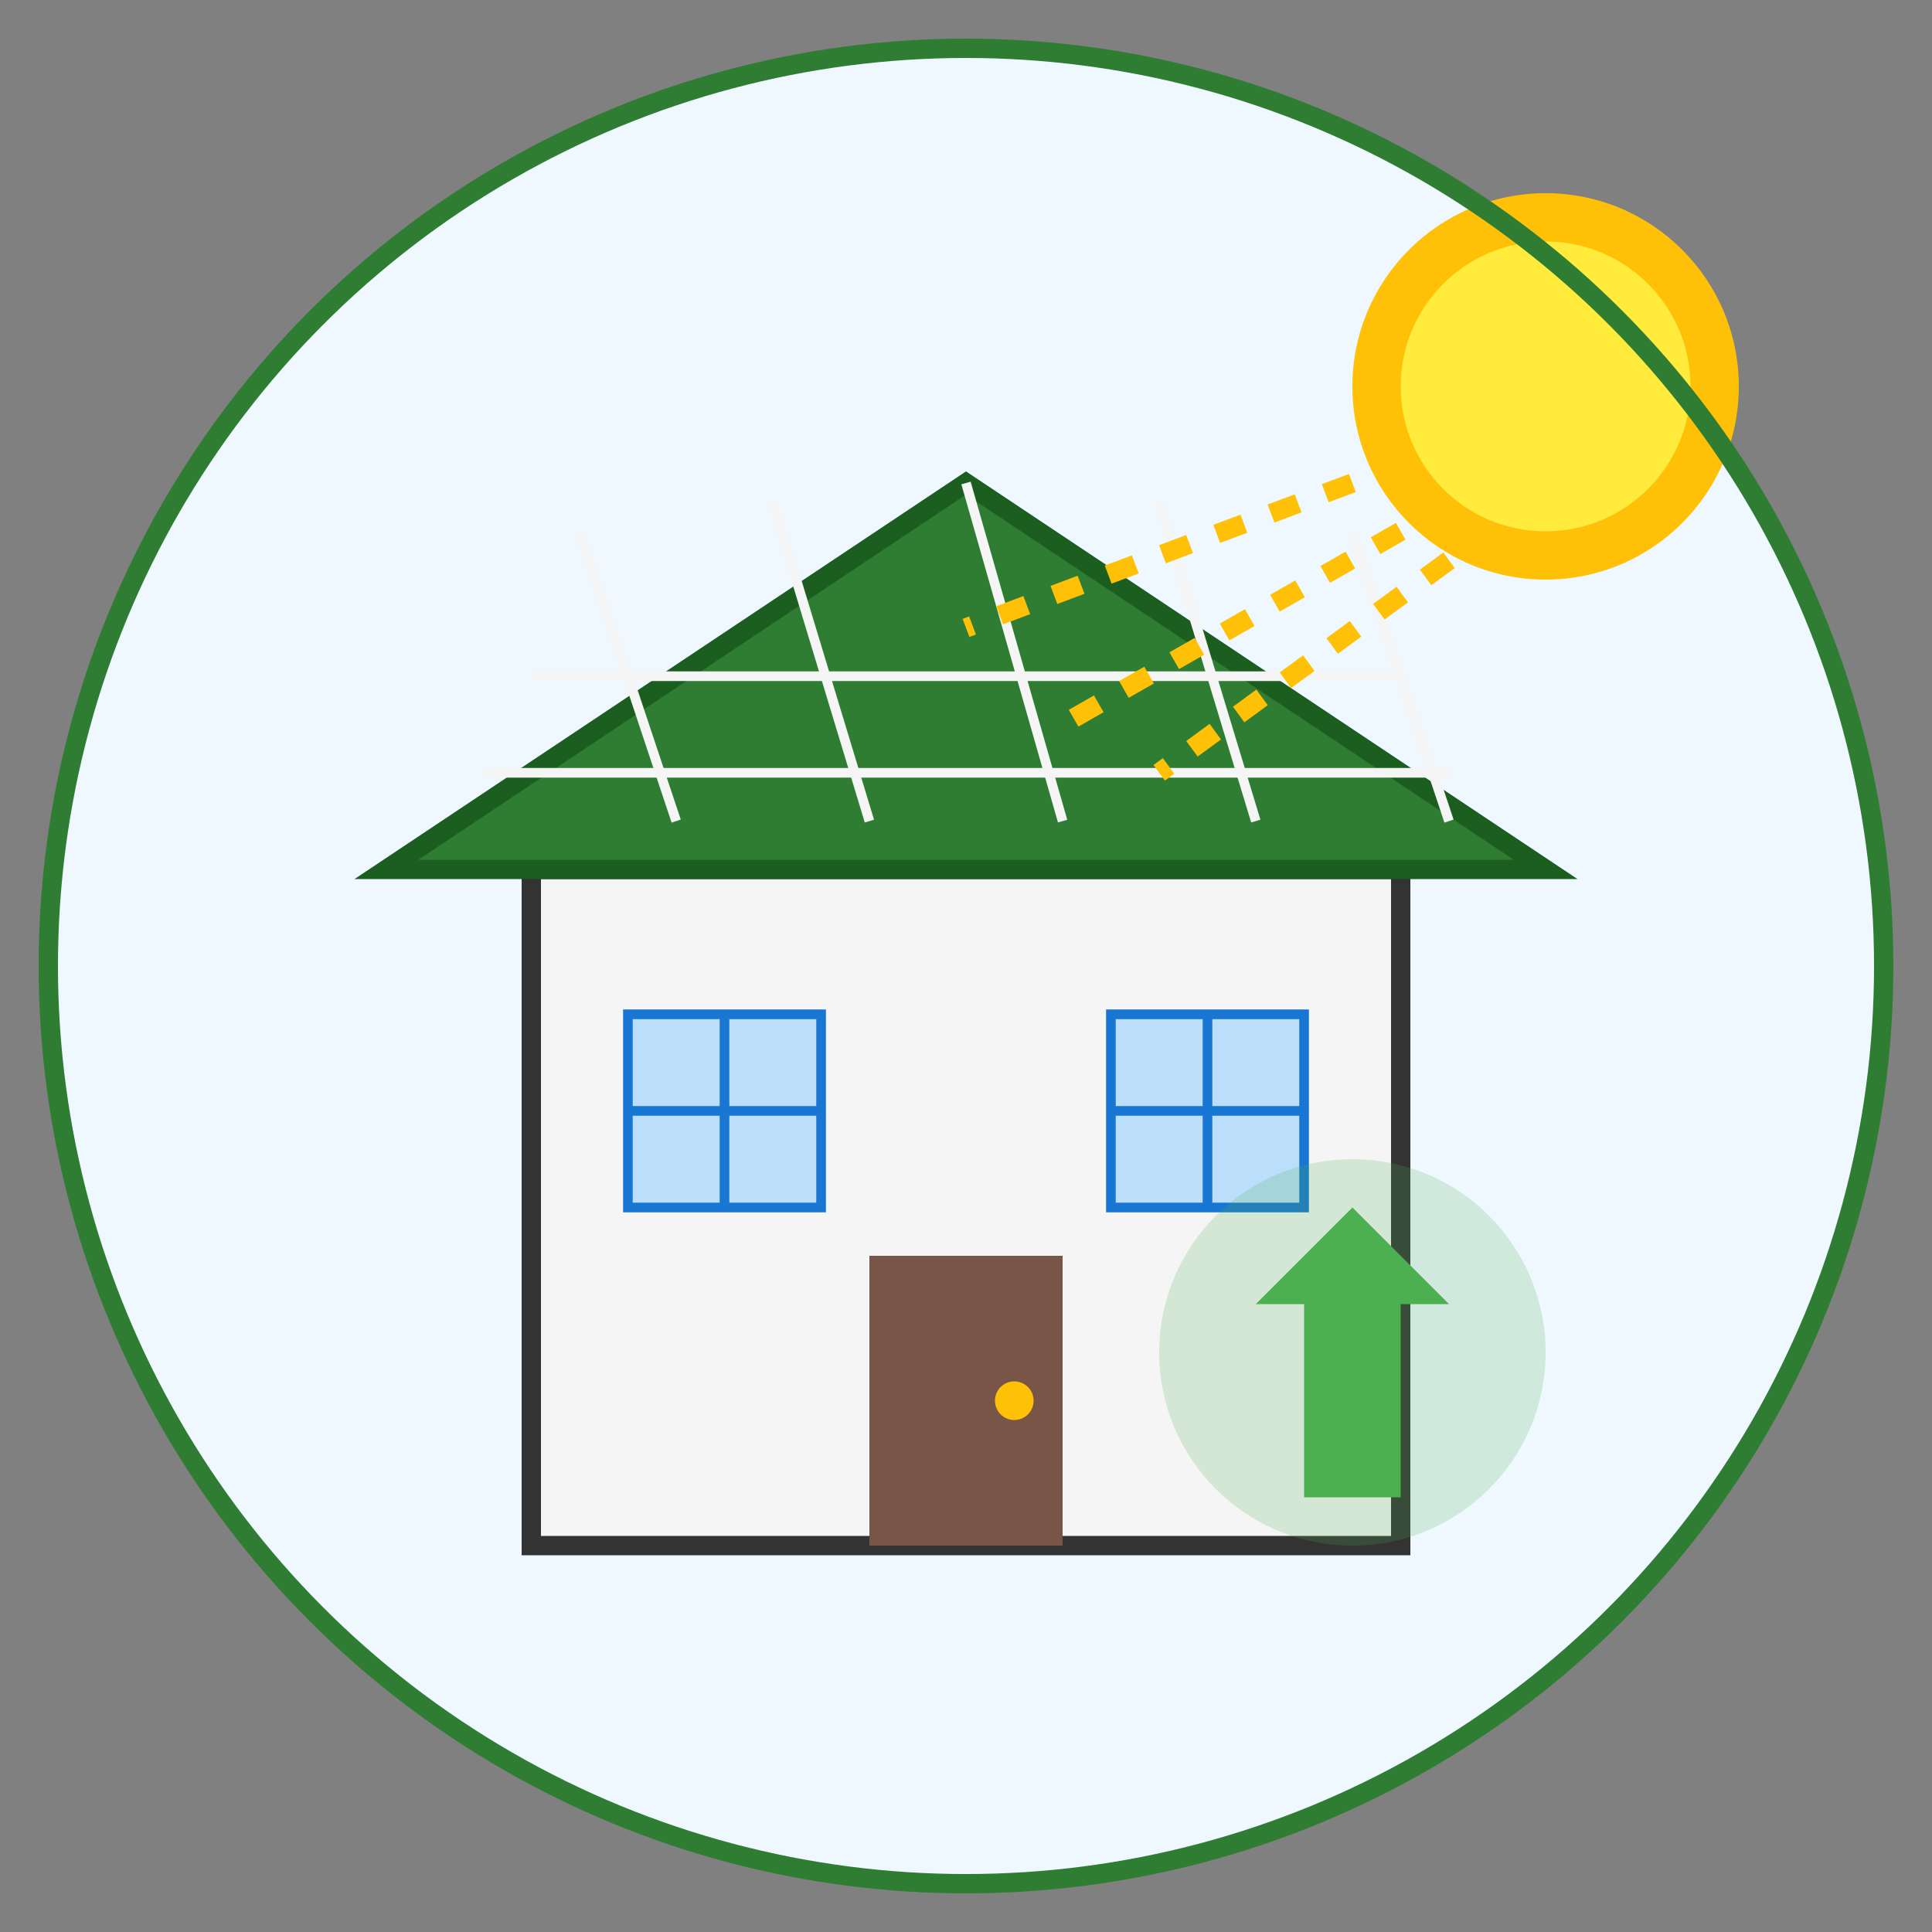
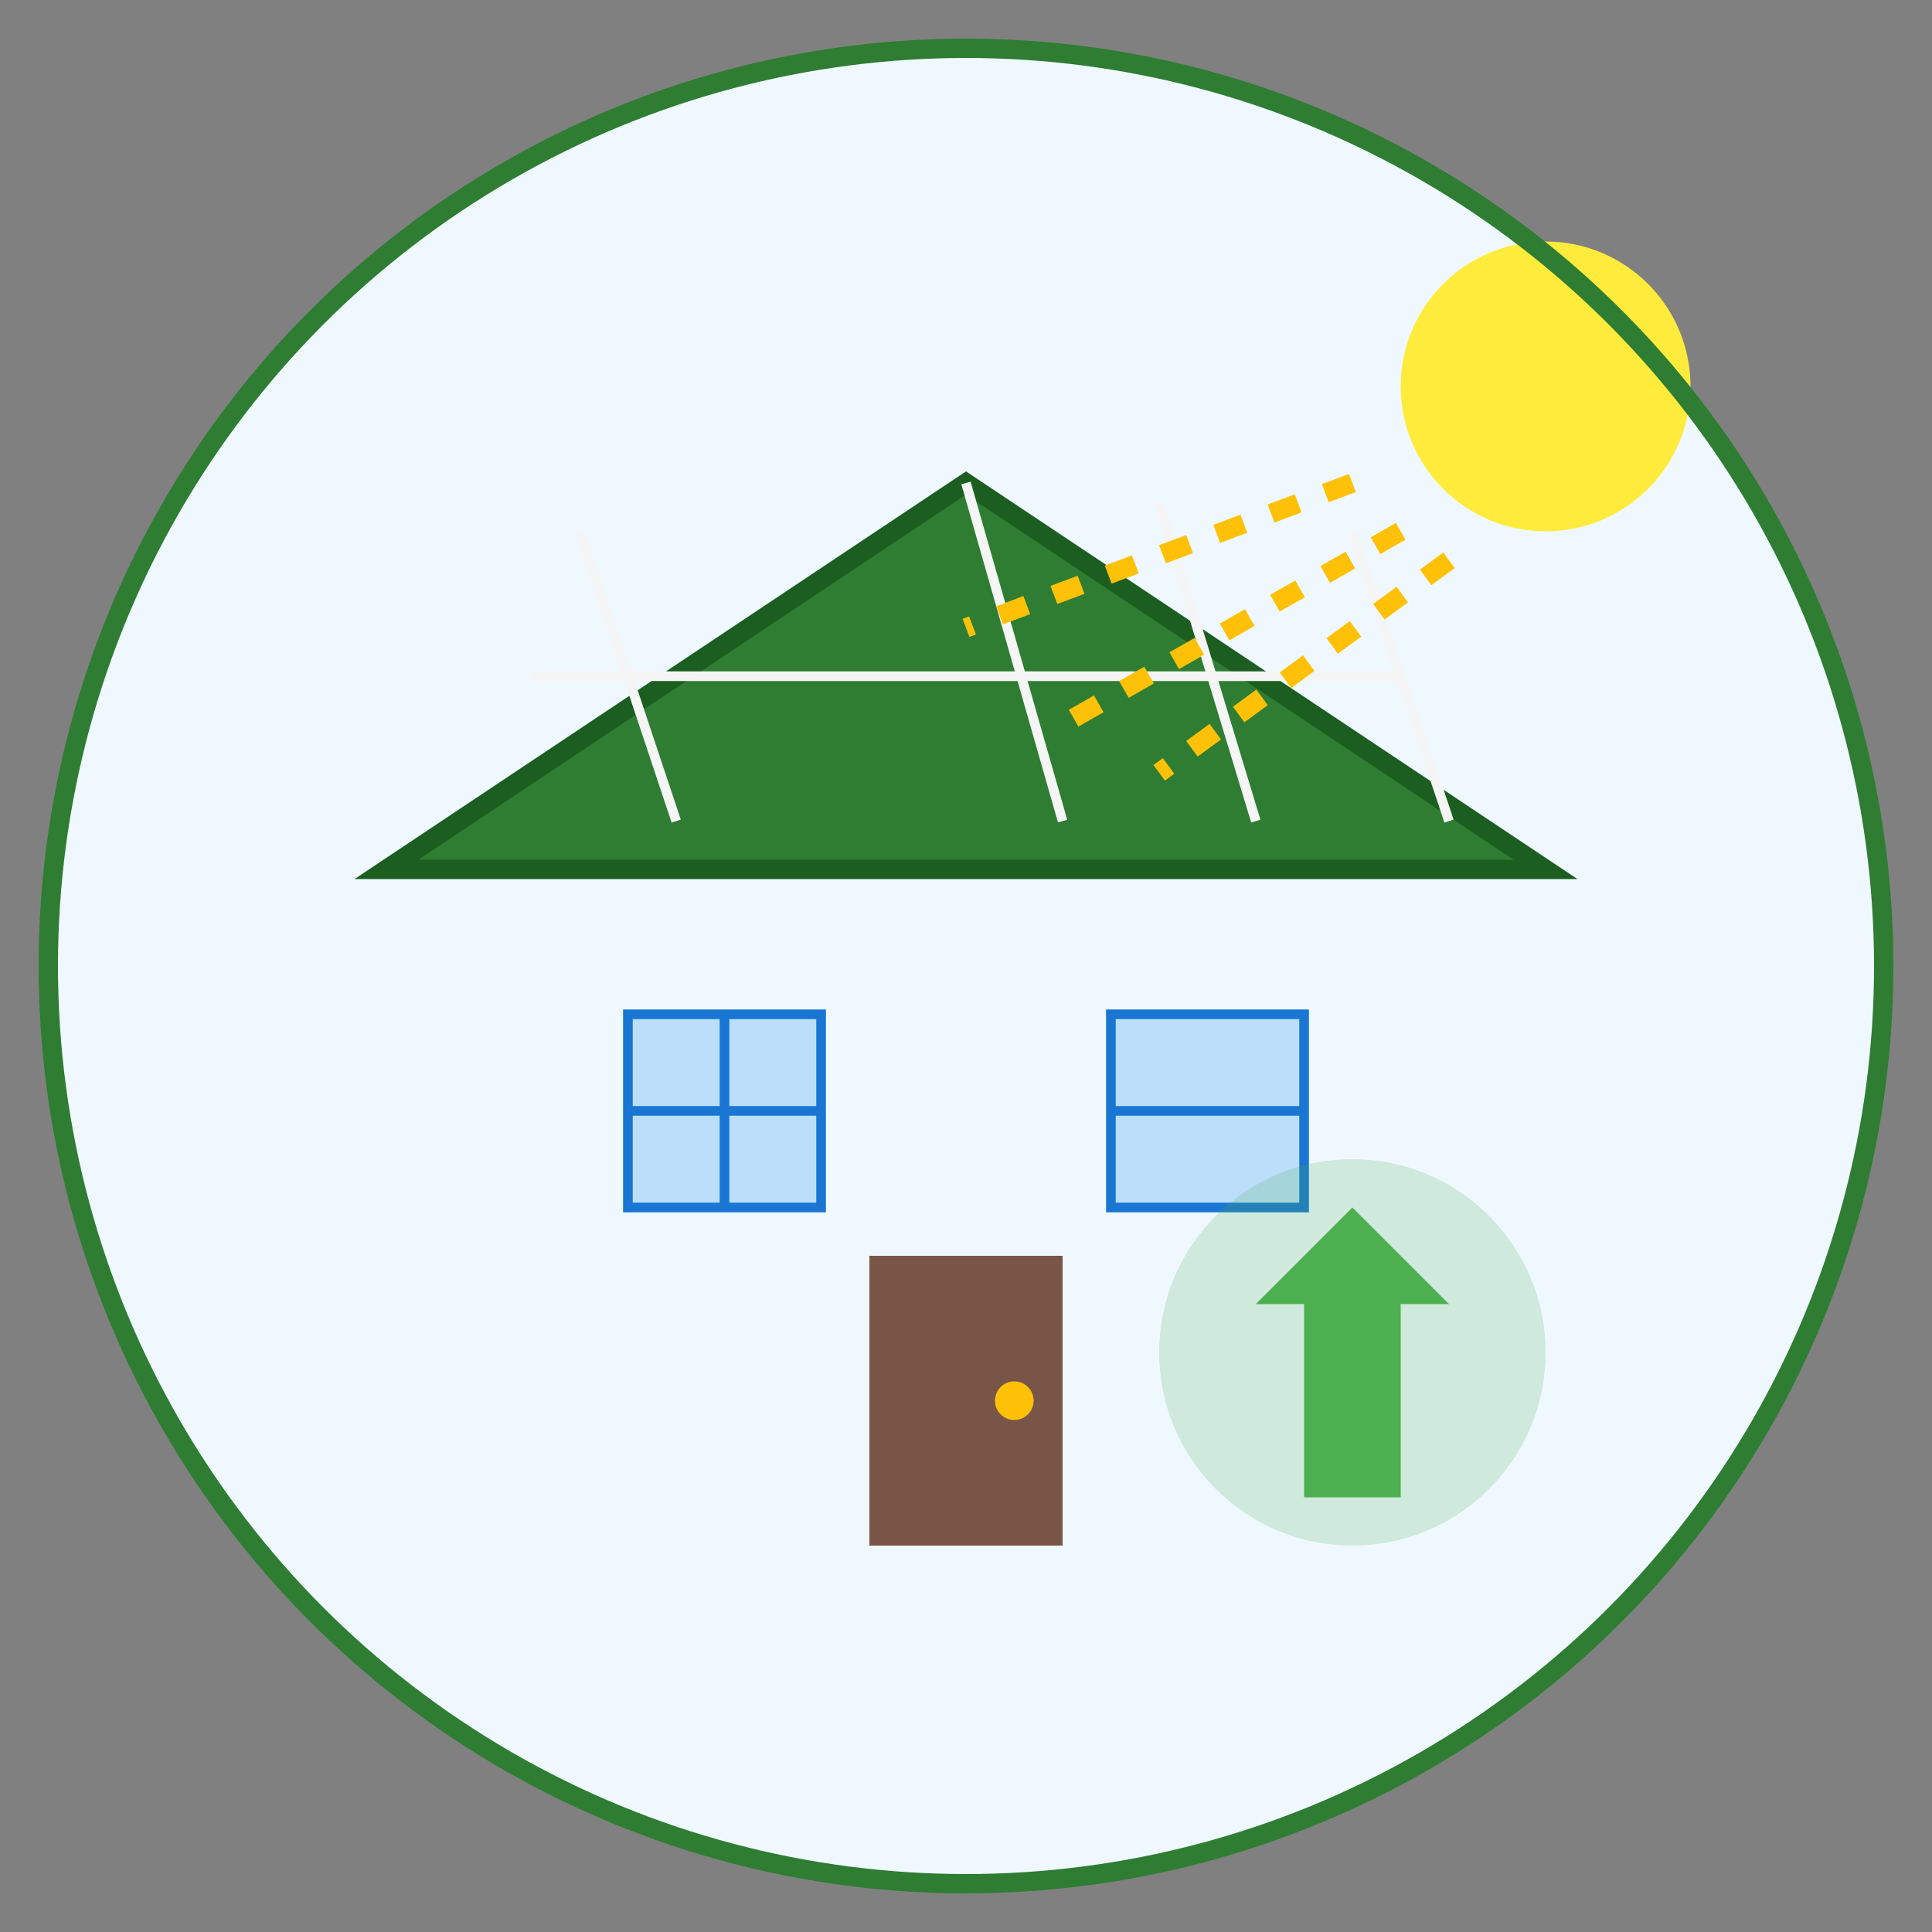
<svg xmlns="http://www.w3.org/2000/svg" width="200" height="200" viewBox="0 0 200 200">
  <rect x="0" y="0" width="200" height="200" fill="#808080" stroke="none" />
  <circle cx="100" cy="100" r="95" fill="#f0f8ff" />
  <g transform="translate(40, 30)">
-     <rect x="15" y="60" width="90" height="70" fill="#f5f5f5" stroke="#333333" stroke-width="2" />
    <polygon points="0,60 60,20 120,60" fill="#2e7d32" stroke="#1b5e20" stroke-width="2" />
-     <line x1="10" y1="50" x2="110" y2="50" stroke="#f5f5f5" stroke-width="1" />
    <line x1="15" y1="40" x2="105" y2="40" stroke="#f5f5f5" stroke-width="1" />
    <line x1="20" y1="25" x2="30" y2="55" stroke="#f5f5f5" stroke-width="1" />
-     <line x1="40" y1="22" x2="50" y2="55" stroke="#f5f5f5" stroke-width="1" />
    <line x1="60" y1="20" x2="70" y2="55" stroke="#f5f5f5" stroke-width="1" />
    <line x1="80" y1="22" x2="90" y2="55" stroke="#f5f5f5" stroke-width="1" />
    <line x1="100" y1="25" x2="110" y2="55" stroke="#f5f5f5" stroke-width="1" />
    <rect x="50" y="100" width="20" height="30" fill="#795548" />
    <circle cx="65" cy="115" r="2" fill="#ffc107" />
    <rect x="25" y="75" width="20" height="20" fill="#bbdefb" stroke="#1976d2" stroke-width="1" />
    <line x1="35" y1="75" x2="35" y2="95" stroke="#1976d2" stroke-width="1" />
    <line x1="25" y1="85" x2="45" y2="85" stroke="#1976d2" stroke-width="1" />
    <rect x="75" y="75" width="20" height="20" fill="#bbdefb" stroke="#1976d2" stroke-width="1" />
-     <line x1="85" y1="75" x2="85" y2="95" stroke="#1976d2" stroke-width="1" />
    <line x1="75" y1="85" x2="95" y2="85" stroke="#1976d2" stroke-width="1" />
  </g>
  <g>
-     <circle cx="160" cy="40" r="20" fill="#ffc107" />
    <circle cx="160" cy="40" r="15" fill="#ffeb3b" />
    <line x1="145" y1="55" x2="110" y2="75" stroke="#ffc107" stroke-width="2" stroke-dasharray="3,3" />
    <line x1="140" y1="50" x2="100" y2="65" stroke="#ffc107" stroke-width="2" stroke-dasharray="3,3" />
    <line x1="150" y1="58" x2="120" y2="80" stroke="#ffc107" stroke-width="2" stroke-dasharray="3,3" />
  </g>
  <g transform="translate(140, 140)">
    <circle cx="0" cy="0" r="20" fill="#4caf50" opacity="0.2" />
-     <path d="M-10,-5 L0,-15 L10,-5 L5,-5 L5,15 L-5,15 L-5,-5 Z" fill="#4caf50" />
+     <path d="M-10,-5 L0,-15 L10,-5 L5,-5 L5,15 L-5,15 L-5,-5 " fill="#4caf50" />
  </g>
  <circle cx="100" cy="100" r="95" fill="none" stroke="#2e7d32" stroke-width="2" />
</svg>